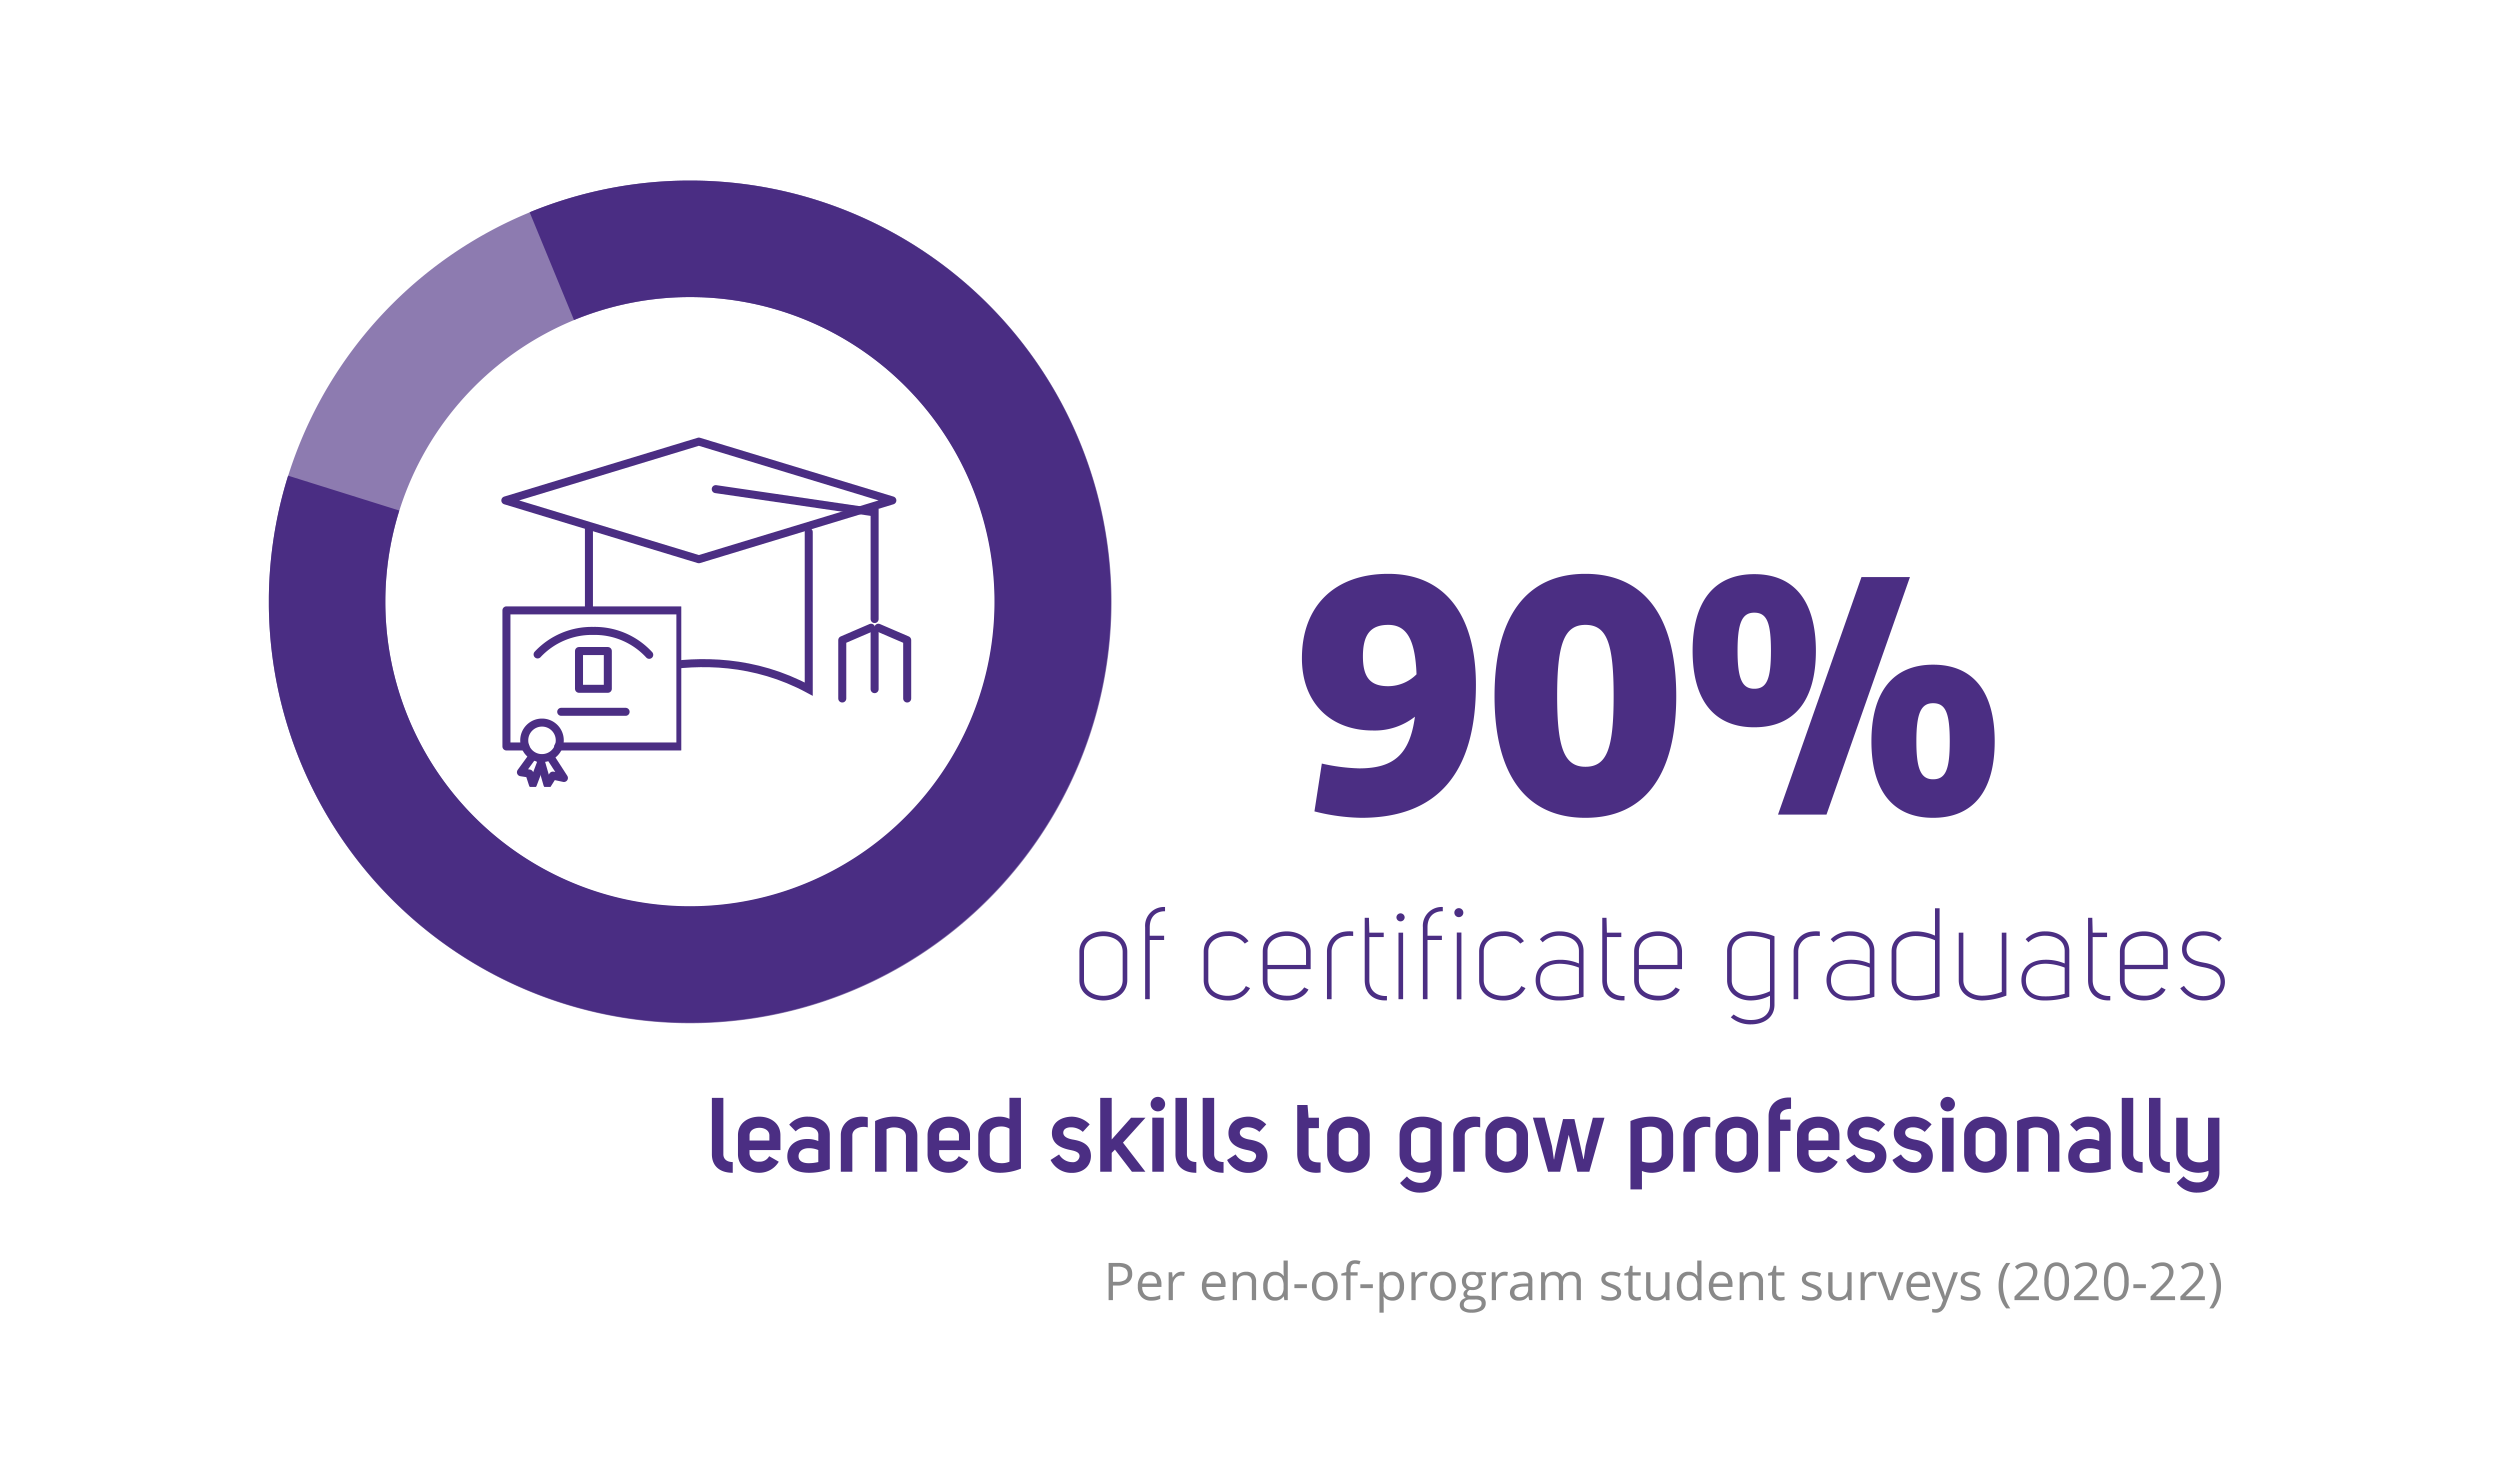
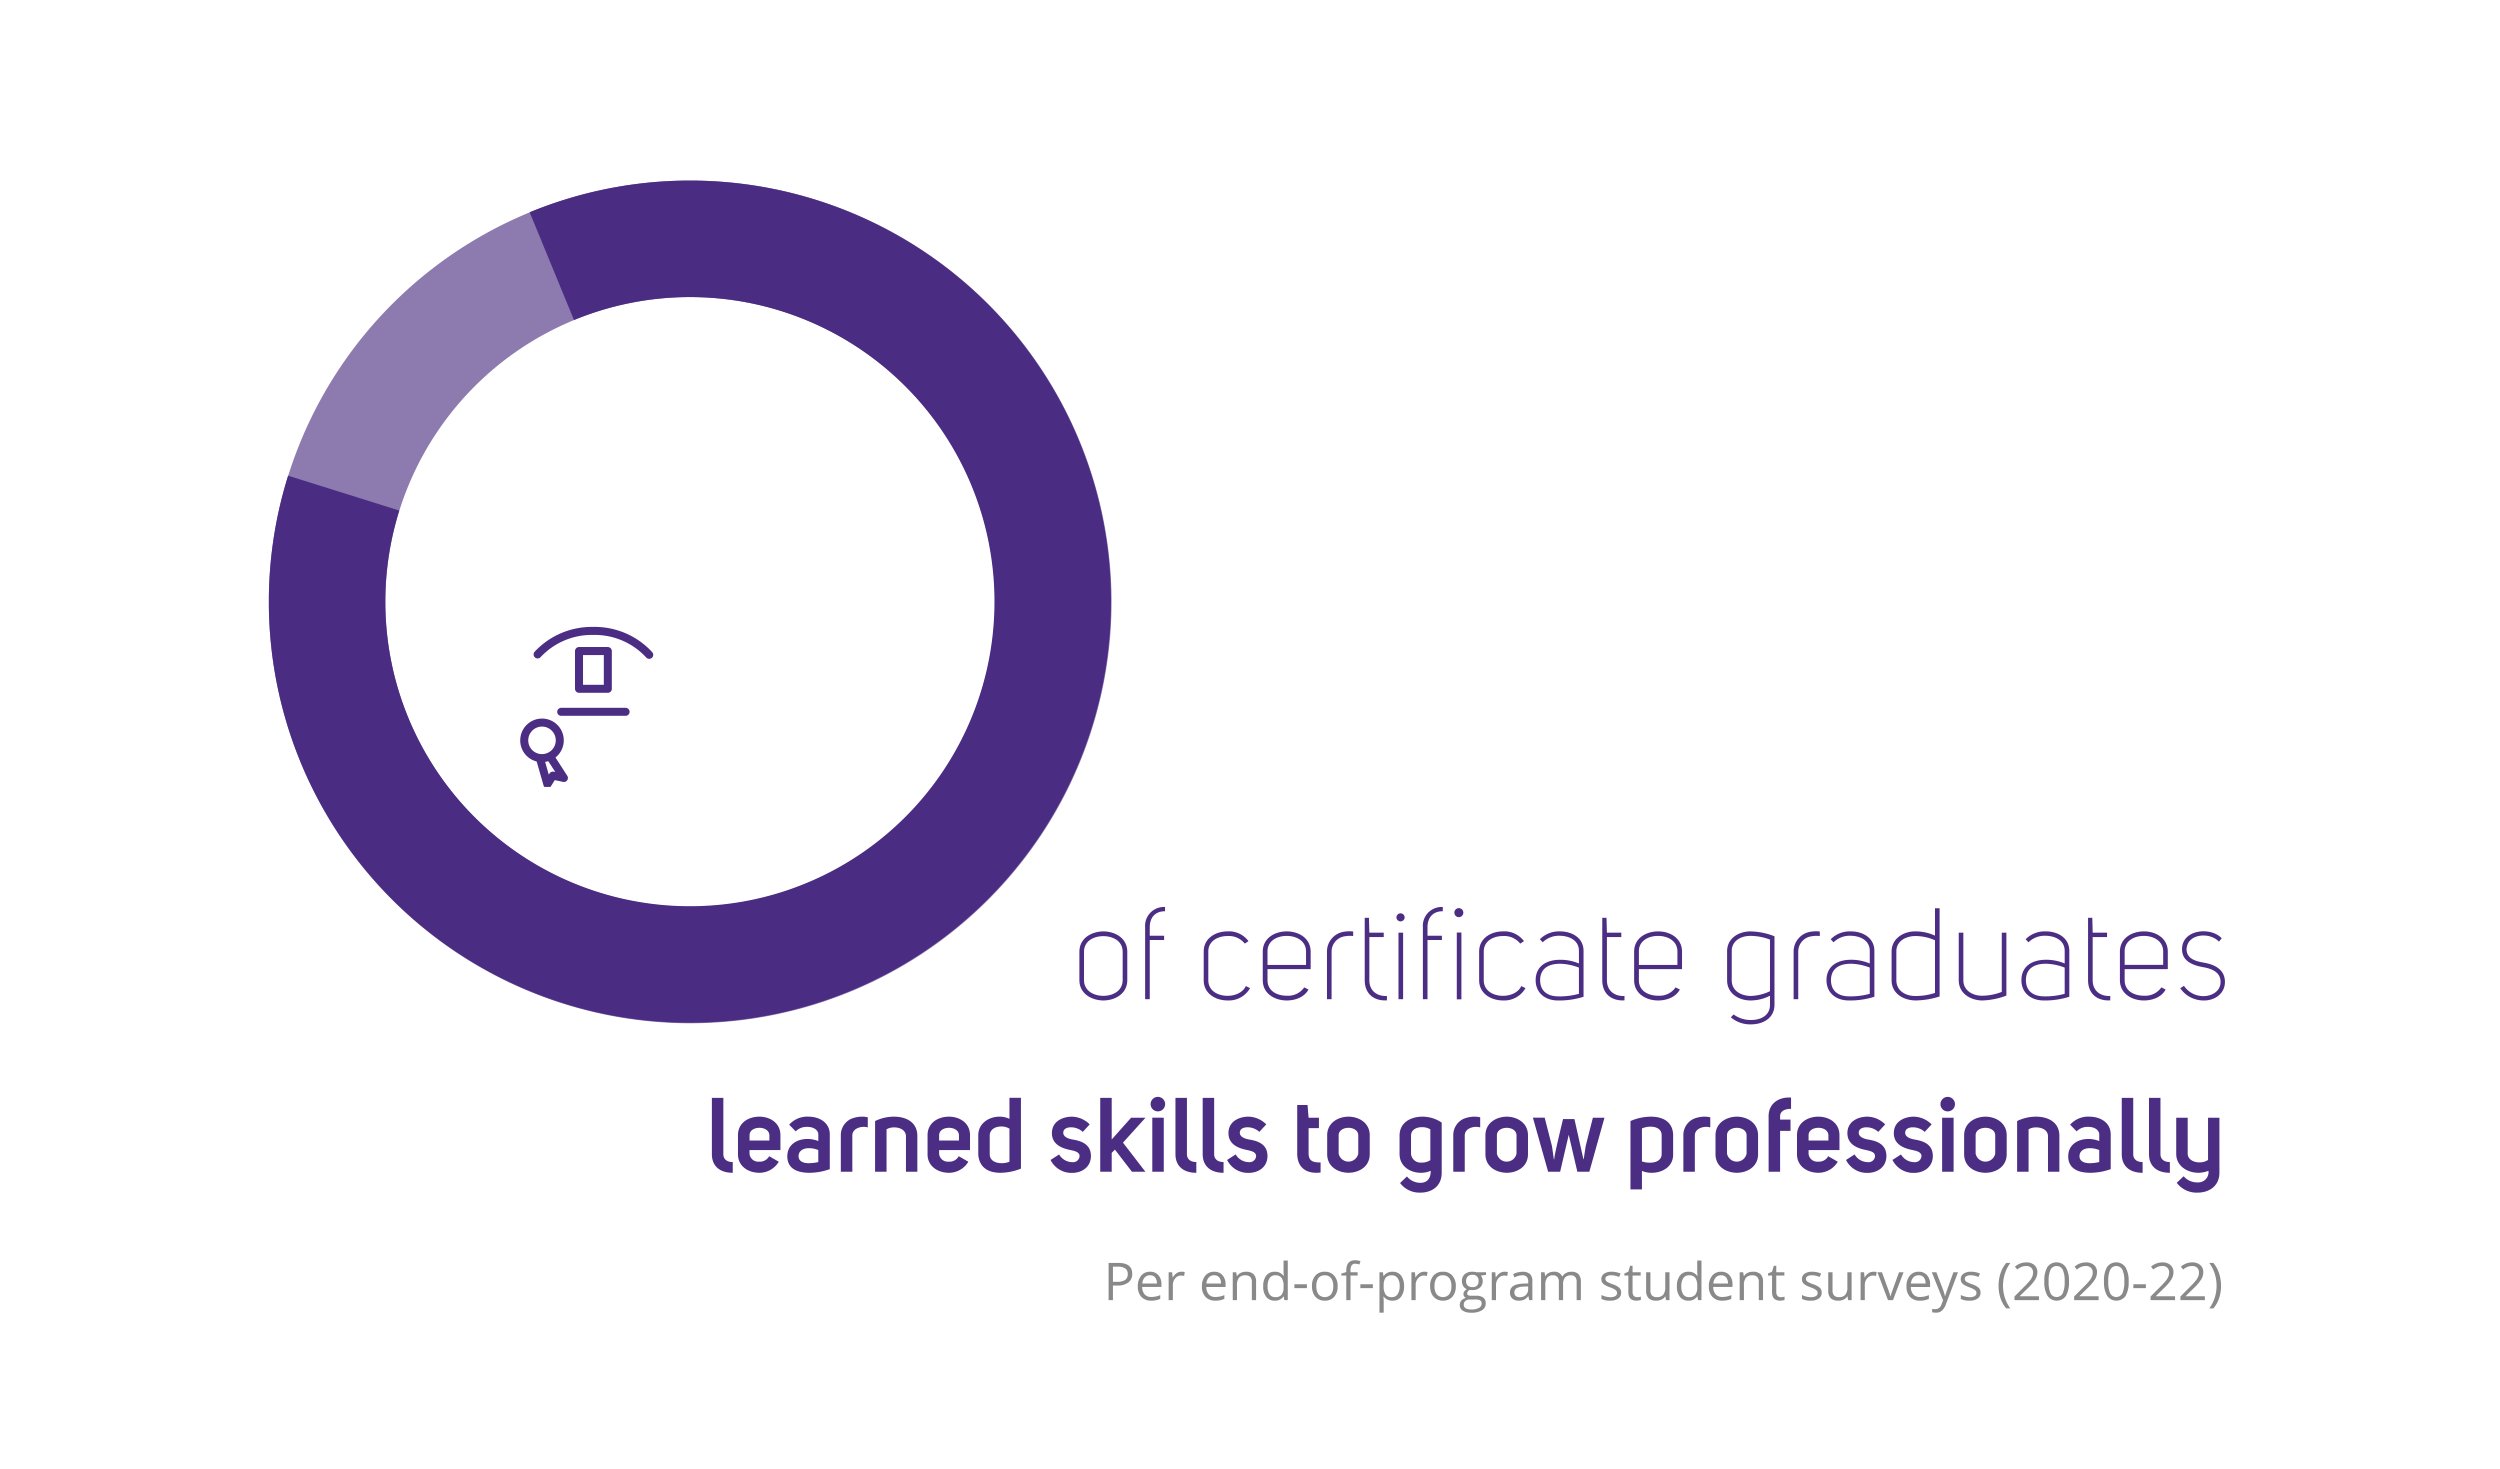
<svg xmlns="http://www.w3.org/2000/svg" width="100%" viewBox="0 0 623 366">
  <defs>
    <clipPath id="clip-path">
-       <rect id="Rectangle_18" data-name="Rectangle 18" width="104.448" height="68.324" fill="none" stroke="#4b2e83" stroke-width="1" />
-     </clipPath>
+       </clipPath>
    <clipPath id="clip-path-2">
      <rect id="Rectangle_20" data-name="Rectangle 20" width="45" height="45" transform="translate(-0.288 0.423)" fill="none" stroke="#4b2e83" stroke-width="1" />
    </clipPath>
    <clipPath id="clip-path-3">
      <path id="Path_59" data-name="Path 59" d="M0,0H210V-210H0Z" fill="none" />
    </clipPath>
  </defs>
  <g id="Group_92" data-name="Group 92" transform="translate(-4448 2506)">
    <rect id="Rectangle_24" data-name="Rectangle 24" width="623" height="366" transform="translate(4448 -2506)" fill="#fff" />
    <g id="Group_91" data-name="Group 91" transform="translate(0 -8)">
-       <path id="Path_60" data-name="Path 60" d="M22.96,22C9.6,22,1.44,30,1.44,43.04c0,10.96,6.96,18,17.68,18A16.167,16.167,0,0,0,29.6,57.6c-1.28,9.44-5.28,12.88-13.92,12.88a47.342,47.342,0,0,1-9.28-1.2L4.56,81.2a50.254,50.254,0,0,0,11.68,1.6C35.2,82.8,44.8,71.68,44.8,49.68,44.8,32,36.88,22,22.96,22Zm0,28c-4.48,0-6.32-2.16-6.32-7.44,0-5.44,1.92-7.84,6.32-7.84,4.56,0,6.72,3.6,7.04,12.32A10.014,10.014,0,0,1,22.96,50ZM72.08,82.8c14.72,0,22.64-10.56,22.64-30.32C94.72,32.64,86.8,22,72.08,22S49.44,32.72,49.44,52.48C49.44,72.16,57.36,82.8,72.08,82.8Zm0-12.72c-5.28,0-7.04-4.72-7.04-17.6,0-13.04,1.76-17.76,7.04-17.76,5.36,0,7.04,4.56,7.04,17.76C79.12,65.6,77.44,70.08,72.08,70.08Zm42.08-9.84c10,0,15.36-6.64,15.36-19.04s-5.36-19.12-15.36-19.12c-9.92,0-15.36,6.72-15.36,19.12C98.8,53.52,104.16,60.24,114.16,60.24Zm0-9.6c-3.04,0-4.16-2.56-4.16-9.44,0-6.96,1.12-9.52,4.16-9.52,3.12,0,4.16,2.4,4.16,9.52C118.32,48.24,117.28,50.64,114.16,50.64ZM158.72,82.8c10,0,15.36-6.64,15.36-19.04s-5.36-19.12-15.36-19.12c-9.92,0-15.36,6.72-15.36,19.12C143.36,76.08,148.72,82.8,158.72,82.8Zm0-9.6c-3.04,0-4.16-2.56-4.16-9.44,0-6.96,1.12-9.52,4.16-9.52,3.12,0,4.16,2.4,4.16,9.52C162.88,70.8,161.84,73.2,158.72,73.2ZM120.08,82h12.08l20.8-59.2H140.88Z" transform="translate(4771 -2377)" fill="#4b2e83" />
      <path id="Path_61" data-name="Path 61" d="M1.984,19.232c0,3.392,3.008,5.056,5.984,5.088,2.976-.032,5.952-1.7,5.952-5.088v-7.04c0-3.392-2.976-5.056-5.952-5.088-2.976.032-5.984,1.7-5.984,5.088ZM7.968,8.288c2.3,0,4.8,1.152,4.8,3.9v7.04c0,2.752-2.5,3.936-4.8,3.936-2.336,0-4.832-1.184-4.832-3.936v-7.04C3.136,9.44,5.632,8.288,7.968,8.288Zm15.36-7.264a4.694,4.694,0,0,0-4.96,5.056V24H19.52V9.248H23.1V8.192H19.52V6.08c0-2.432,1.344-4,3.808-4Zm20.8,8.512A6.048,6.048,0,0,0,38.912,7.1c-2.944,0-5.952,1.664-5.952,5.056v7.1c0,3.392,3.008,5.056,5.952,5.056a6.075,6.075,0,0,0,5.6-3.072l-1.056-.512c-.7,1.6-2.656,2.432-4.544,2.432-2.4,0-4.8-1.216-4.8-3.9V12.1c0-2.624,2.4-3.84,4.8-3.84A5.092,5.092,0,0,1,43.2,10.144Zm4.736,6.976H59.616V12.16c0-3.392-3.008-5.056-5.952-5.056-2.976,0-5.984,1.664-5.984,5.056v7.1c0,3.392,3.008,5.056,5.984,5.056,2.208,0,4.416-.864,5.408-2.72l-1.056-.544a4.878,4.878,0,0,1-4.352,2.08c-2.464,0-4.8-1.184-4.8-3.872Zm9.6-1.056h-9.6V12.1c-.032-2.624,2.336-3.872,4.8-3.872,2.4,0,4.8,1.248,4.8,3.872Zm9.6-8.288a4.99,4.99,0,0,0-4.384,4.96V24h1.152V12.128A3.844,3.844,0,0,1,68.16,8.32a7.328,7.328,0,0,1,2.048-.064V7.136A8.019,8.019,0,0,0,68.064,7.168ZM78.624,23.2c-2.08.128-4.384-.96-4.384-3.968V8.512h3.584V7.424H74.24l-.1-3.712H73.088v15.52c0,3.648,2.528,5.248,5.536,5.056ZM80.992,3.584a1.024,1.024,0,1,0,2.048,0,1.025,1.025,0,0,0-2.048,0Zm.512,3.84V24h1.152V7.424Zm13.92-4.992a1.12,1.12,0,1,0,2.24,0,1.12,1.12,0,1,0-2.24,0Zm1.76,4.96H96.032v16.64h1.152Zm-4.64-6.368a4.694,4.694,0,0,0-4.96,5.056V24h1.152V9.248H92.32V8.192H88.736V6.08c0-2.432,1.344-4,3.808-4Zm20.224,8.512A6.048,6.048,0,0,0,107.552,7.1c-2.944,0-5.952,1.664-5.952,5.056v7.1c0,3.392,3.008,5.056,5.952,5.056a6.075,6.075,0,0,0,5.6-3.072l-1.056-.512c-.7,1.6-2.656,2.432-4.544,2.432-2.4,0-4.8-1.216-4.8-3.9V12.1c0-2.624,2.4-3.84,4.8-3.84a5.092,5.092,0,0,1,4.288,1.888Zm13.7,5.568a11.806,11.806,0,0,0-4.672-.928c-3.168,0-6.08,1.408-6.112,5.056,0,3.264,2.432,5.056,5.472,5.088a19.888,19.888,0,0,0,6.464-.928V11.968c0-3.264-2.88-4.864-5.856-4.864a6.7,6.7,0,0,0-5.024,1.952l.7.768a5.722,5.722,0,0,1,4.128-1.632c2.464,0,4.9,1.088,4.9,3.776Zm0,7.552a17.766,17.766,0,0,1-5.216.64c-2.528-.032-4.448-1.248-4.448-4.064.032-3.1,2.4-4.064,4.96-4.064a13.674,13.674,0,0,1,4.7.96Zm11.36.544c-2.08.128-4.384-.96-4.384-3.968V8.512h3.584V7.424H133.44l-.1-3.712h-1.056v15.52c0,3.648,2.528,5.248,5.536,5.056Zm3.584-6.688H152.16V12.16c0-3.392-3.008-5.056-5.952-5.056-2.976,0-5.984,1.664-5.984,5.056v7.1c0,3.392,3.008,5.056,5.984,5.056,2.208,0,4.416-.864,5.408-2.72l-1.056-.544a4.878,4.878,0,0,1-4.352,2.08c-2.464,0-4.8-1.184-4.8-3.872Zm9.6-1.056h-9.6V12.1c-.032-2.624,2.336-3.872,4.8-3.872,2.4,0,4.8,1.248,4.8,3.872ZM164.32,28.512a7.393,7.393,0,0,0,5.024,1.76c2.944,0,5.856-1.5,5.856-4.9V8.32A17.388,17.388,0,0,0,169.184,7.1c-2.912.032-5.792,1.7-5.792,4.992v7.2c0,3.3,2.944,5.056,5.92,5.024a10.676,10.676,0,0,0,4.768-1.184v2.272c0,2.656-2.3,3.808-4.768,3.776a7.01,7.01,0,0,1-4.288-1.376Zm9.76-6.5a12.033,12.033,0,0,1-4.832,1.184c-2.4-.064-4.7-1.28-4.7-3.9V12.064c-.032-2.592,2.272-3.84,4.64-3.84a13.736,13.736,0,0,1,4.9.928ZM184.352,7.168a4.99,4.99,0,0,0-4.384,4.96V24h1.152V12.128a3.844,3.844,0,0,1,3.328-3.808,7.328,7.328,0,0,1,2.048-.064V7.136A8.019,8.019,0,0,0,184.352,7.168ZM198.944,15.1a11.806,11.806,0,0,0-4.672-.928c-3.168,0-6.08,1.408-6.112,5.056,0,3.264,2.432,5.056,5.472,5.088a19.888,19.888,0,0,0,6.464-.928V11.968c0-3.264-2.88-4.864-5.856-4.864a6.7,6.7,0,0,0-5.024,1.952l.7.768a5.722,5.722,0,0,1,4.128-1.632c2.464,0,4.9,1.088,4.9,3.776Zm0,7.552a17.767,17.767,0,0,1-5.216.64c-2.528-.032-4.448-1.248-4.448-4.064.032-3.1,2.4-4.064,4.96-4.064a13.674,13.674,0,0,1,4.7.96ZM216.352,1.344H215.2V8.16A11.788,11.788,0,0,0,210.368,7.1c-3.008-.032-5.984,1.76-5.984,5.056v7.1c0,3.36,2.944,4.992,5.888,5.056a20.33,20.33,0,0,0,6.08-.992ZM215.2,22.432a15.179,15.179,0,0,1-4.928.768c-2.4,0-4.7-1.28-4.7-3.936V12.128c-.032-2.624,2.336-3.84,4.768-3.872A12.242,12.242,0,0,1,215.2,9.312ZM232.992,7.424H231.84V22.176a13.686,13.686,0,0,1-4.9.96c-2.272,0-4.672-1.216-4.672-3.872V7.424H221.12v11.84c0,3.328,2.912,4.992,5.824,5.056a18.5,18.5,0,0,0,6.048-1.216ZM247.52,15.1a11.806,11.806,0,0,0-4.672-.928c-3.168,0-6.08,1.408-6.112,5.056,0,3.264,2.432,5.056,5.472,5.088a19.888,19.888,0,0,0,6.464-.928V11.968c0-3.264-2.88-4.864-5.856-4.864a6.7,6.7,0,0,0-5.024,1.952l.7.768a5.722,5.722,0,0,1,4.128-1.632c2.464,0,4.9,1.088,4.9,3.776Zm0,7.552a17.767,17.767,0,0,1-5.216.64c-2.528-.032-4.448-1.248-4.448-4.064.032-3.1,2.4-4.064,4.96-4.064a13.674,13.674,0,0,1,4.7.96Zm11.36.544c-2.08.128-4.384-.96-4.384-3.968V8.512h3.584V7.424H254.5l-.1-3.712h-1.056v15.52c0,3.648,2.528,5.248,5.536,5.056Zm3.584-6.688h10.752V12.16c0-3.392-3.008-5.056-5.952-5.056-2.976,0-5.984,1.664-5.984,5.056v7.1c0,3.392,3.008,5.056,5.984,5.056,2.208,0,4.416-.864,5.408-2.72l-1.056-.544a4.878,4.878,0,0,1-4.352,2.08c-2.464,0-4.8-1.184-4.8-3.872Zm9.6-1.056h-9.6V12.1c-.032-2.624,2.336-3.872,4.8-3.872,2.4,0,4.8,1.248,4.8,3.872Zm4.256,5.824a7.065,7.065,0,0,0,5.984,3.04c2.624,0,5.152-1.7,5.152-4.64-.032-3.072-2.56-4.288-5.024-4.736-1.76-.32-4.512-.768-4.544-3.392.16-3.968,5.856-4.32,8.064-1.888l.7-.832c-2.656-2.912-9.888-2.3-9.888,2.72,0,3.136,2.912,4.064,5.472,4.512,1.856.352,4.128,1.152,4.128,3.616.032,2.4-2.272,3.52-4.064,3.552a5.824,5.824,0,0,1-5.056-2.56Z" transform="translate(4715 -2273)" fill="#4b2e83" />
      <path id="Path_62" data-name="Path 62" d="M6.6,22.582c-1.612,0-2.34-.858-2.34-1.95V6.592H1.4v14.04c0,2.86,1.872,4.628,5.2,4.628Zm9.074-1.456a2.594,2.594,0,0,1-2.5,1.352,2.167,2.167,0,0,1-2.392-1.95v-.936h7.7V15.9c0-3.146-2.678-4.628-5.252-4.628-2.652,0-5.33,1.482-5.33,4.628v4.732c0,3.094,2.678,4.628,5.33,4.628A5.619,5.619,0,0,0,18.07,22.5Zm.052-3.9H10.79V16c-.052-1.326,1.2-1.95,2.47-1.95,1.248,0,2.47.65,2.47,1.9Zm12.194.13a7.094,7.094,0,0,0-2.73-.52c-2.5,0-4.992,1.352-4.992,4.316,0,3.2,2.678,4.108,5.486,4.108a15.158,15.158,0,0,0,5.1-.91V15.718c0-3.042-2.678-4.446-5.3-4.446a5.98,5.98,0,0,0-4.81,2l1.612,1.664a3.82,3.82,0,0,1,2.834-1.118c1.456-.026,2.808.65,2.808,1.976Zm0,5.226a10.269,10.269,0,0,1-2.418.286c-1.3,0-2.5-.468-2.5-1.742,0-1.17.936-2,2.6-2a5.991,5.991,0,0,1,2.314.468Zm10.79-11.31a7.268,7.268,0,0,0-2.678.572,4.467,4.467,0,0,0-2.5,4.056V25H36.4V15.952c0-1.82,2.366-2.444,3.848-2V11.428A6.954,6.954,0,0,0,38.714,11.272ZM42.068,25h2.86V14.418a3.7,3.7,0,0,1,1.924-.468c1.378,0,2.834.624,2.912,2.132V25H52.6V16.056c0-3.458-2.86-4.81-5.928-4.784a10.8,10.8,0,0,0-4.6,1.092ZM62.92,21.126a2.594,2.594,0,0,1-2.5,1.352,2.167,2.167,0,0,1-2.392-1.95v-.936h7.7V15.9c0-3.146-2.678-4.628-5.252-4.628-2.652,0-5.33,1.482-5.33,4.628v4.732c0,3.094,2.678,4.628,5.33,4.628A5.619,5.619,0,0,0,65.312,22.5Zm.052-3.9h-4.94V16c-.052-1.326,1.2-1.95,2.47-1.95,1.248,0,2.47.65,2.47,1.9ZM78.416,6.566h-2.86v5.252a5.715,5.715,0,0,0-2.47-.546c-2.652,0-5.3,1.664-5.3,4.654v4.81c.26,3.354,2.678,4.5,5.408,4.524a13.979,13.979,0,0,0,5.226-1.04ZM75.556,22.5a4.923,4.923,0,0,1-1.95.364c-1.43,0-2.886-.572-2.964-2.132V15.8c.13-1.43,1.482-2.08,2.86-2.08a3.85,3.85,0,0,1,2.054.546ZM85.8,22.062a5.8,5.8,0,0,0,5.356,3.224c2.444,0,4.706-1.43,4.706-4.238-.026-2.86-2.288-3.692-4.446-4.056-1.118-.182-2.548-.65-2.444-1.846.078-.832.91-1.222,1.9-1.222a4.371,4.371,0,0,1,2.964,1.144L95.55,13.2a6.428,6.428,0,0,0-4.394-1.924c-2.288,0-5.018,1.118-5.018,4.108,0,3.042,2.886,3.874,4.784,4.238.936.208,2.106.494,2.106,1.482a1.623,1.623,0,0,1-1.82,1.508,3.852,3.852,0,0,1-3.276-1.924Zm15.236-5.1V6.592h-2.86V25h2.86V20.294l.806-.806L106.08,25h3.354l-5.59-7.254,5.616-6.214h-3.588Zm9.7-8.814a1.807,1.807,0,1,0,3.614,0,1.807,1.807,0,1,0-3.614,0Zm.416,3.38V25h2.86V11.532Zm10.972,11.05c-1.612,0-2.34-.858-2.34-1.95V6.592h-2.86v14.04c0,2.86,1.872,4.628,5.2,4.628Zm6.786,0c-1.612,0-2.34-.858-2.34-1.95V6.592h-2.86v14.04c0,2.86,1.872,4.628,5.2,4.628Zm.884-.52a5.8,5.8,0,0,0,5.356,3.224c2.444,0,4.706-1.43,4.706-4.238-.026-2.86-2.288-3.692-4.446-4.056-1.118-.182-2.548-.65-2.444-1.846.078-.832.91-1.222,1.9-1.222a4.371,4.371,0,0,1,2.964,1.144l1.716-1.872a6.428,6.428,0,0,0-4.394-1.924c-2.288,0-5.018,1.118-5.018,4.108,0,3.042,2.886,3.874,4.784,4.238.936.208,2.106.494,2.106,1.482a1.623,1.623,0,0,1-1.82,1.508,3.852,3.852,0,0,1-3.276-1.924Zm23.3.624c-1.56,0-2.99-.13-2.99-2.262V14.132h2.574v-2.6H150.1l-.26-3.172h-2.574V20.45c0,3.406,2.106,4.81,4.758,4.81a7.628,7.628,0,0,0,1.066-.078Zm1.638-2.08c0,3.146,2.678,4.628,5.33,4.654,2.6-.026,5.278-1.508,5.278-4.654v-4.68c0-3.094-2.678-4.628-5.278-4.654-2.652.026-5.33,1.56-5.33,4.654Zm5.33-6.552c1.118,0,2.418.6,2.418,1.872v4.55a2.493,2.493,0,0,1-4.888,0v-4.55C157.586,14.652,158.86,14.054,160.056,14.054ZM172.9,27.808a6.051,6.051,0,0,0,5.122,2.392c2.678,0,5.252-1.534,5.252-4.94V12.754a8.523,8.523,0,0,0-4.836-1.482c-2.912.026-5.668,1.456-5.668,4.732V20.58c0,3.016,2.6,4.68,5.3,4.68a6.255,6.255,0,0,0,2.47-.494c0,2.21-1.17,2.99-2.548,2.99a4.293,4.293,0,0,1-3.38-1.586Zm7.54-5.694a3.829,3.829,0,0,1-2.158.6,2.407,2.407,0,0,1-2.652-2.106V16c0-1.456,1.326-2.106,2.678-2.106a3.876,3.876,0,0,1,2.132.546Zm10.894-10.842a7.268,7.268,0,0,0-2.678.572,4.467,4.467,0,0,0-2.5,4.056V25h2.86V15.952c0-1.82,2.366-2.444,3.848-2V11.428A6.954,6.954,0,0,0,191.334,11.272Zm2.834,9.334c0,3.146,2.678,4.628,5.33,4.654,2.6-.026,5.278-1.508,5.278-4.654v-4.68c0-3.094-2.678-4.628-5.278-4.654-2.652.026-5.33,1.56-5.33,4.654Zm5.33-6.552c1.118,0,2.418.6,2.418,1.872v4.55a2.493,2.493,0,0,1-4.888,0v-4.55C197.028,14.652,198.3,14.054,199.5,14.054Zm14.014-2.184c-1.794,7.41-2.158,9.412-2.21,10.036h-.078l-.468-3.276-1.82-7.1H206L209.794,25h2.99l2.132-9.152h.026L217.074,25h2.99l3.77-13.468h-2.886l-1.794,7.046-.494,3.276h-.078l-2.236-9.984Zm16.8,17.524h2.86v-4.6a6.308,6.308,0,0,0,2.522.468c2.6-.026,5.252-1.534,5.252-4.524V15.978c0-3.458-2.6-4.68-5.46-4.706a12.875,12.875,0,0,0-5.174,1.092Zm2.86-15.184a5.336,5.336,0,0,1,2.158-.442c1.43,0,2.756.6,2.756,2.158v4.81c-.13,1.456-1.456,2-2.86,2a5.964,5.964,0,0,1-2.054-.312Zm15.5-2.938a7.268,7.268,0,0,0-2.678.572,4.467,4.467,0,0,0-2.5,4.056V25h2.86V15.952c0-1.82,2.366-2.444,3.848-2V11.428A6.954,6.954,0,0,0,248.664,11.272Zm2.834,9.334c0,3.146,2.678,4.628,5.33,4.654,2.6-.026,5.278-1.508,5.278-4.654v-4.68c0-3.094-2.678-4.628-5.278-4.654-2.652.026-5.33,1.56-5.33,4.654Zm5.33-6.552c1.118,0,2.418.6,2.418,1.872v4.55a2.493,2.493,0,0,1-4.888,0v-4.55C254.358,14.652,255.632,14.054,256.828,14.054Zm13.494-7.54c-3.12-.208-5.59,1.534-5.59,4.628V25h2.86V14.808h2.6V12h-2.6v-.832c0-1.144.988-1.846,2.73-1.846Zm9.256,14.612a2.594,2.594,0,0,1-2.5,1.352,2.167,2.167,0,0,1-2.392-1.95v-.936h7.7V15.9c0-3.146-2.678-4.628-5.252-4.628-2.652,0-5.33,1.482-5.33,4.628v4.732c0,3.094,2.678,4.628,5.33,4.628A5.619,5.619,0,0,0,281.97,22.5Zm.052-3.9h-4.94V16c-.052-1.326,1.2-1.95,2.47-1.95,1.248,0,2.47.65,2.47,1.9Zm4.394,4.836a5.8,5.8,0,0,0,5.356,3.224c2.444,0,4.706-1.43,4.706-4.238-.026-2.86-2.288-3.692-4.446-4.056-1.118-.182-2.548-.65-2.444-1.846.078-.832.91-1.222,1.9-1.222a4.371,4.371,0,0,1,2.964,1.144l1.716-1.872a6.428,6.428,0,0,0-4.394-1.924c-2.288,0-5.018,1.118-5.018,4.108,0,3.042,2.886,3.874,4.784,4.238.936.208,2.106.494,2.106,1.482a1.623,1.623,0,0,1-1.82,1.508,3.852,3.852,0,0,1-3.276-1.924Zm11.57,0a5.8,5.8,0,0,0,5.356,3.224c2.444,0,4.706-1.43,4.706-4.238-.026-2.86-2.288-3.692-4.446-4.056-1.118-.182-2.548-.65-2.444-1.846.078-.832.91-1.222,1.9-1.222a4.371,4.371,0,0,1,2.964,1.144l1.716-1.872a6.428,6.428,0,0,0-4.394-1.924c-2.288,0-5.018,1.118-5.018,4.108,0,3.042,2.886,3.874,4.784,4.238.936.208,2.106.494,2.106,1.482A1.623,1.623,0,0,1,301,22.608a3.852,3.852,0,0,1-3.276-1.924Zm11.96-13.91a1.807,1.807,0,1,0,3.614,0,1.807,1.807,0,1,0-3.614,0Zm.416,3.38V25h2.86V11.532Zm5.486,9.074c0,3.146,2.678,4.628,5.33,4.654,2.6-.026,5.278-1.508,5.278-4.654v-4.68c0-3.094-2.678-4.628-5.278-4.654-2.652.026-5.33,1.56-5.33,4.654Zm5.33-6.552c1.118,0,2.418.6,2.418,1.872v4.55a2.493,2.493,0,0,1-4.888,0v-4.55C316.316,14.652,317.59,14.054,318.786,14.054ZM326.664,25h2.86V14.418a3.7,3.7,0,0,1,1.924-.468c1.378,0,2.834.624,2.912,2.132V25h2.834V16.056c0-3.458-2.86-4.81-5.928-4.784a10.8,10.8,0,0,0-4.6,1.092Zm20.462-7.644a7.094,7.094,0,0,0-2.73-.52c-2.5,0-4.992,1.352-4.992,4.316,0,3.2,2.678,4.108,5.486,4.108a15.157,15.157,0,0,0,5.1-.91V15.718c0-3.042-2.678-4.446-5.3-4.446a5.98,5.98,0,0,0-4.81,2l1.612,1.664a3.82,3.82,0,0,1,2.834-1.118c1.456-.026,2.808.65,2.808,1.976Zm0,5.226a10.269,10.269,0,0,1-2.418.286c-1.3,0-2.5-.468-2.5-1.742,0-1.17.936-2,2.6-2a5.991,5.991,0,0,1,2.314.468Zm10.816,0c-1.612,0-2.34-.858-2.34-1.95V6.592h-2.86v14.04c0,2.86,1.872,4.628,5.2,4.628Zm6.786,0c-1.612,0-2.34-.858-2.34-1.95V6.592h-2.86v14.04c0,2.86,1.872,4.628,5.2,4.628Zm12.35-11.05h-2.834v10.53a3.829,3.829,0,0,1-2.158.6c-1.4,0-2.834-.676-2.912-2.08V11.532h-2.86v9.022c0,3.042,2.782,4.706,5.564,4.706a7.207,7.207,0,0,0,2.47-.494,2.549,2.549,0,0,1-2.626,2.886,4.463,4.463,0,0,1-3.562-1.534l-1.716,1.638A6.187,6.187,0,0,0,371.67,30.2c2.756,0,5.408-1.56,5.408-4.966Z" transform="translate(4624 -2231)" fill="#4b2e83" />
      <g id="Group_66" data-name="Group 66" transform="translate(4571.776 -2390.106)">
        <g id="Group_65" data-name="Group 65" transform="translate(0 0)" clip-path="url(#clip-path)">
          <path id="Path_41" data-name="Path 41" d="M49.221,1,1,15.659,49.223,30.314l48.22-14.655Z" transform="translate(1.154 1.154)" fill="none" stroke="#4b2e83" stroke-linecap="round" stroke-linejoin="round" stroke-width="2" />
          <path id="Path_42" data-name="Path 42" d="M10.674,11.093V51.046s27.693-14.588,54.776,0V11.892" transform="translate(12.313 12.797)" fill="none" stroke="#4b2e83" stroke-linecap="round" stroke-miterlimit="10" stroke-width="2" />
          <path id="Path_43" data-name="Path 43" d="M25.348,6.5l39.591,5.8V38.873" transform="translate(29.24 7.498)" fill="none" stroke="#4b2e83" stroke-linecap="round" stroke-miterlimit="10" stroke-width="2" />
          <path id="Path_44" data-name="Path 44" d="M44.168,22.539l7.176,3.088V40.17" transform="translate(50.951 26.001)" fill="none" stroke="#4b2e83" stroke-linecap="round" stroke-linejoin="round" stroke-width="2" />
          <path id="Path_45" data-name="Path 45" d="M47.162,22.539l-7.174,3.088V40.17" transform="translate(46.129 26.001)" fill="none" stroke="#4b2e83" stroke-linecap="round" stroke-linejoin="round" stroke-width="2" />
          <line id="Line_7" data-name="Line 7" y2="14.084" transform="translate(94.178 49.758)" fill="none" stroke="#4b2e83" stroke-linecap="round" stroke-linejoin="round" stroke-width="2" />
        </g>
      </g>
      <g id="Group_68" data-name="Group 68" transform="translate(4573.064 -2347.318)">
        <g id="Group_67" data-name="Group 67" transform="translate(0 0)" clip-path="url(#clip-path-2)">
-           <path id="Path_49" data-name="Path 49" d="M5.707,34.913H1V1h43.35V34.913H13.913" transform="translate(0.139 0.425)" fill="#fff" stroke="#4b2e83" stroke-linecap="round" stroke-linejoin="round" stroke-width="2" />
          <path id="Path_46" data-name="Path 46" d="M10.132,39.846a4.427,4.427,0,1,0-4.371-4.427A4.4,4.4,0,0,0,10.132,39.846Z" transform="translate(-0.184 -1.607)" fill="none" stroke="#4b2e83" stroke-linecap="round" stroke-linejoin="round" stroke-width="2" />
          <path id="Path_47" data-name="Path 47" d="M10.081,40.953l1.741,6.073,1.372-2.179,2.746.594-3.2-4.951" transform="translate(-0.476 -2.251)" fill="none" stroke="#4b2e83" stroke-linecap="round" stroke-linejoin="round" stroke-width="2" />
-           <path id="Path_48" data-name="Path 48" d="M7.439,40.489,4.877,44.012l2.105.323.87,2.69,1.877-4.961" transform="translate(-0.124 -2.251)" fill="none" stroke="#4b2e83" stroke-linecap="round" stroke-linejoin="round" stroke-width="2" />
          <path id="Path_50" data-name="Path 50" d="M9.335,12.352A18.468,18.468,0,0,1,23.2,6.492a18.435,18.435,0,0,1,13.946,5.956" transform="translate(-0.426 0.052)" fill="none" stroke="#4b2e83" stroke-linecap="round" stroke-linejoin="round" stroke-width="2" />
          <rect id="Rectangle_19" data-name="Rectangle 19" width="7.179" height="9.407" transform="translate(19.225 11.557)" fill="none" stroke="#4b2e83" stroke-linecap="round" stroke-linejoin="round" stroke-width="2" />
          <line id="Line_8" data-name="Line 8" x2="16.047" transform="translate(14.79 26.704)" fill="none" stroke="#4b2e83" stroke-linecap="round" stroke-linejoin="round" stroke-width="2" />
        </g>
      </g>
      <g id="Group_76" data-name="Group 76" transform="translate(4515 -2243)" clip-path="url(#clip-path-3)">
        <g id="Group_74" data-name="Group 74" transform="translate(105 -14.516)">
          <path id="Path_57" data-name="Path 57" d="M0,0A90.484,90.484,0,0,0,90.484-90.484,90.484,90.484,0,0,0,0-180.968,90.484,90.484,0,0,0-90.484-90.484,90.484,90.484,0,0,0,0,0Z" fill="none" stroke="#8d7bb0" stroke-width="29.032" />
        </g>
        <g id="Group_75" data-name="Group 75" transform="translate(18.65 -132.119)">
          <path id="Path_58" data-name="Path 58" d="M0,0A90.416,90.416,0,1,0,51.864-56.561" fill="none" stroke="#4a2d83" stroke-width="29.032" />
        </g>
      </g>
      <path id="Path_71" data-name="Path 71" d="M58.149,7.424a2.6,2.6,0,0,1-.962,2.168,4.356,4.356,0,0,1-2.752.759H53.344V14H52.265V4.72H54.67Q58.149,4.72,58.149,7.424Zm-4.805,2h.971a3.609,3.609,0,0,0,2.076-.463,1.708,1.708,0,0,0,.641-1.485,1.6,1.6,0,0,0-.6-1.371,3.15,3.15,0,0,0-1.879-.451H53.344Zm9.528,4.7a3.2,3.2,0,0,1-2.434-.939,3.637,3.637,0,0,1-.892-2.609,4.033,4.033,0,0,1,.828-2.672,2.752,2.752,0,0,1,2.225-.99,2.624,2.624,0,0,1,2.069.86,3.3,3.3,0,0,1,.762,2.269v.667H60.637a2.758,2.758,0,0,0,.619,1.86,2.141,2.141,0,0,0,1.654.635,5.6,5.6,0,0,0,2.222-.47v.939a5.576,5.576,0,0,1-1.057.346A5.939,5.939,0,0,1,62.872,14.127ZM62.586,7.8a1.721,1.721,0,0,0-1.336.546,2.516,2.516,0,0,0-.587,1.511H64.3a2.317,2.317,0,0,0-.444-1.527A1.564,1.564,0,0,0,62.586,7.8ZM70.4,6.916a4.123,4.123,0,0,1,.832.076l-.146.978a3.589,3.589,0,0,0-.762-.1,1.854,1.854,0,0,0-1.444.686,2.5,2.5,0,0,0-.6,1.708V14H67.226V7.043h.87l.121,1.289h.051A3.058,3.058,0,0,1,69.2,7.284,2.1,2.1,0,0,1,70.4,6.916Zm8.449,7.211a3.2,3.2,0,0,1-2.434-.939,3.637,3.637,0,0,1-.892-2.609,4.033,4.033,0,0,1,.828-2.672,2.752,2.752,0,0,1,2.225-.99,2.624,2.624,0,0,1,2.069.86,3.3,3.3,0,0,1,.762,2.269v.667H76.614a2.758,2.758,0,0,0,.619,1.86,2.141,2.141,0,0,0,1.654.635,5.6,5.6,0,0,0,2.222-.47v.939a5.576,5.576,0,0,1-1.057.346A5.939,5.939,0,0,1,78.849,14.127ZM78.563,7.8a1.721,1.721,0,0,0-1.336.546,2.516,2.516,0,0,0-.587,1.511h3.637a2.317,2.317,0,0,0-.444-1.527A1.564,1.564,0,0,0,78.563,7.8Zm9.4,6.2V9.5a1.816,1.816,0,0,0-.387-1.27,1.577,1.577,0,0,0-1.212-.419,2,2,0,0,0-1.6.59,2.98,2.98,0,0,0-.508,1.949V14H83.2V7.043h.857L84.231,8h.051a2.152,2.152,0,0,1,.908-.8,2.949,2.949,0,0,1,1.3-.282,2.643,2.643,0,0,1,1.892.606,2.58,2.58,0,0,1,.635,1.939V14Zm7.954-.933H95.86a2.476,2.476,0,0,1-2.184,1.06,2.583,2.583,0,0,1-2.123-.933,4.107,4.107,0,0,1-.759-2.653,4.177,4.177,0,0,1,.762-2.672,2.563,2.563,0,0,1,2.12-.952,2.53,2.53,0,0,1,2.171,1.028h.083l-.044-.5-.025-.489V4.123h1.054V14h-.857Zm-2.107.178a1.918,1.918,0,0,0,1.565-.587,2.967,2.967,0,0,0,.486-1.895v-.222a3.491,3.491,0,0,0-.492-2.111A1.868,1.868,0,0,0,93.8,7.8a1.613,1.613,0,0,0-1.419.72,3.582,3.582,0,0,0-.492,2.034,3.434,3.434,0,0,0,.489,2.012A1.655,1.655,0,0,0,93.81,13.245ZM98.564,11v-.965h3.117V11Zm10.772-.482a3.838,3.838,0,0,1-.857,2.656,3.018,3.018,0,0,1-2.368.955,3.136,3.136,0,0,1-1.657-.438,2.891,2.891,0,0,1-1.117-1.257,4.38,4.38,0,0,1-.394-1.917,3.832,3.832,0,0,1,.851-2.65,3.008,3.008,0,0,1,2.361-.949,2.943,2.943,0,0,1,2.32.971A3.821,3.821,0,0,1,109.336,10.515Zm-5.3,0a3.3,3.3,0,0,0,.533,2.031,2.116,2.116,0,0,0,3.139,0,3.285,3.285,0,0,0,.536-2.034,3.232,3.232,0,0,0-.536-2.015,1.885,1.885,0,0,0-1.584-.689,1.855,1.855,0,0,0-1.562.679A3.269,3.269,0,0,0,104.036,10.515Zm10.283-2.653h-1.771V14h-1.054V7.862H110.25V7.386L111.495,7V6.618q0-2.564,2.241-2.564a4.611,4.611,0,0,1,1.295.222l-.273.844a3.486,3.486,0,0,0-1.041-.2,1.014,1.014,0,0,0-.882.4,2.214,2.214,0,0,0-.286,1.273v.451h1.771ZM115,11v-.965h3.117V11Zm8,3.129a3.011,3.011,0,0,1-1.241-.251,2.334,2.334,0,0,1-.943-.771h-.076a9.332,9.332,0,0,1,.076,1.155v2.863h-1.054V7.043h.857l.146.952h.051a2.447,2.447,0,0,1,.946-.825,2.875,2.875,0,0,1,1.238-.254,2.571,2.571,0,0,1,2.136.946,4.164,4.164,0,0,1,.752,2.653,4.14,4.14,0,0,1-.765,2.663A2.576,2.576,0,0,1,123.009,14.127Zm-.152-6.316a1.867,1.867,0,0,0-1.542.59,3.038,3.038,0,0,0-.489,1.879v.235a3.482,3.482,0,0,0,.489,2.1,1.859,1.859,0,0,0,1.568.632,1.63,1.63,0,0,0,1.412-.73,3.461,3.461,0,0,0,.511-2.012,3.332,3.332,0,0,0-.511-2A1.681,1.681,0,0,0,122.857,7.811Zm8.055-.9a4.123,4.123,0,0,1,.832.076l-.146.978a3.589,3.589,0,0,0-.762-.1,1.854,1.854,0,0,0-1.444.686,2.5,2.5,0,0,0-.6,1.708V14h-1.054V7.043h.87l.121,1.289h.051a3.058,3.058,0,0,1,.933-1.047A2.1,2.1,0,0,1,130.912,6.916Zm7.877,3.6a3.838,3.838,0,0,1-.857,2.656,3.018,3.018,0,0,1-2.368.955,3.136,3.136,0,0,1-1.657-.438,2.891,2.891,0,0,1-1.117-1.257,4.38,4.38,0,0,1-.394-1.917,3.832,3.832,0,0,1,.851-2.65,3.008,3.008,0,0,1,2.361-.949,2.943,2.943,0,0,1,2.32.971A3.821,3.821,0,0,1,138.79,10.515Zm-5.3,0a3.3,3.3,0,0,0,.533,2.031,2.116,2.116,0,0,0,3.139,0,3.285,3.285,0,0,0,.536-2.034,3.232,3.232,0,0,0-.536-2.015,1.885,1.885,0,0,0-1.584-.689,1.855,1.855,0,0,0-1.562.679A3.269,3.269,0,0,0,133.489,10.515Zm12.841-3.472v.667l-1.289.152a2.263,2.263,0,0,1,.457,1.39,2.057,2.057,0,0,1-.7,1.631,2.817,2.817,0,0,1-1.917.609,3.192,3.192,0,0,1-.584-.051,1.037,1.037,0,0,0-.673.9.455.455,0,0,0,.235.422,1.716,1.716,0,0,0,.806.136H143.9a2.758,2.758,0,0,1,1.736.476,1.654,1.654,0,0,1,.606,1.384,1.975,1.975,0,0,1-.927,1.761,4.96,4.96,0,0,1-2.7.606,3.694,3.694,0,0,1-2.1-.508,1.64,1.64,0,0,1-.74-1.435,1.611,1.611,0,0,1,.406-1.1,2.069,2.069,0,0,1,1.143-.628,1.1,1.1,0,0,1-.448-.375.991.991,0,0,1-.181-.59,1.12,1.12,0,0,1,.2-.667,2.136,2.136,0,0,1,.641-.552,1.879,1.879,0,0,1-.879-.755,2.22,2.22,0,0,1-.34-1.219A2.251,2.251,0,0,1,141,7.535a2.8,2.8,0,0,1,1.942-.619,3.532,3.532,0,0,1,.984.127Zm-5.548,8.125a.944.944,0,0,0,.476.857,2.627,2.627,0,0,0,1.365.292,3.808,3.808,0,0,0,1.965-.4,1.215,1.215,0,0,0,.638-1.076.851.851,0,0,0-.349-.784,2.711,2.711,0,0,0-1.314-.219H142.3a1.664,1.664,0,0,0-1.117.343A1.225,1.225,0,0,0,140.783,15.168Zm.571-5.9a1.416,1.416,0,0,0,.413,1.1,1.647,1.647,0,0,0,1.149.375,1.344,1.344,0,0,0,1.542-1.5A1.383,1.383,0,0,0,142.9,7.684a1.546,1.546,0,0,0-1.143.4A1.611,1.611,0,0,0,141.354,9.271Zm9.579-2.355a4.123,4.123,0,0,1,.832.076l-.146.978a3.589,3.589,0,0,0-.762-.1,1.854,1.854,0,0,0-1.444.686,2.5,2.5,0,0,0-.6,1.708V14h-1.054V7.043h.87l.121,1.289h.051a3.058,3.058,0,0,1,.933-1.047A2.1,2.1,0,0,1,150.933,6.916ZM157.083,14l-.209-.99h-.051a2.927,2.927,0,0,1-1.038.885,3.163,3.163,0,0,1-1.292.232,2.324,2.324,0,0,1-1.622-.533,1.945,1.945,0,0,1-.587-1.517q0-2.107,3.371-2.209l1.181-.038V9.4a1.764,1.764,0,0,0-.352-1.209,1.449,1.449,0,0,0-1.127-.39,4.591,4.591,0,0,0-1.968.533l-.324-.806a4.951,4.951,0,0,1,1.127-.438,4.88,4.88,0,0,1,1.228-.159,2.65,2.65,0,0,1,1.844.552,2.305,2.305,0,0,1,.6,1.771V14Zm-2.38-.743a2.139,2.139,0,0,0,1.546-.54,2,2,0,0,0,.562-1.511v-.628l-1.054.044a3.833,3.833,0,0,0-1.812.39,1.177,1.177,0,0,0-.555,1.076,1.086,1.086,0,0,0,.346.87A1.436,1.436,0,0,0,154.7,13.257ZM168.9,14V9.474a1.879,1.879,0,0,0-.355-1.247,1.375,1.375,0,0,0-1.1-.416,1.783,1.783,0,0,0-1.454.565,2.685,2.685,0,0,0-.47,1.739V14h-1.054V9.474a1.879,1.879,0,0,0-.355-1.247A1.383,1.383,0,0,0,163,7.811a1.721,1.721,0,0,0-1.45.594,3.212,3.212,0,0,0-.46,1.946V14h-1.054V7.043h.857l.171.952h.051a2.071,2.071,0,0,1,.841-.793,2.57,2.57,0,0,1,1.216-.286A2.067,2.067,0,0,1,165.3,8.1h.051a2.218,2.218,0,0,1,.9-.863,2.8,2.8,0,0,1,1.346-.317,2.356,2.356,0,0,1,1.768.606,2.712,2.712,0,0,1,.587,1.939V14Zm11.089-1.9a1.743,1.743,0,0,1-.724,1.5,3.4,3.4,0,0,1-2.031.527,4.417,4.417,0,0,1-2.158-.438v-.978a5.219,5.219,0,0,0,1.076.4,4.493,4.493,0,0,0,1.108.146,2.512,2.512,0,0,0,1.27-.263.907.907,0,0,0,.092-1.5,5.541,5.541,0,0,0-1.374-.682,7.452,7.452,0,0,1-1.381-.632,1.886,1.886,0,0,1-.609-.613,1.6,1.6,0,0,1-.2-.819,1.561,1.561,0,0,1,.692-1.343,3.224,3.224,0,0,1,1.9-.492,5.553,5.553,0,0,1,2.2.457l-.375.857a5.041,5.041,0,0,0-1.9-.432,2.184,2.184,0,0,0-1.13.235.726.726,0,0,0-.381.647.789.789,0,0,0,.143.476,1.409,1.409,0,0,0,.46.375,10.285,10.285,0,0,0,1.219.514,4.553,4.553,0,0,1,1.673.908A1.6,1.6,0,0,1,179.992,12.1Zm3.961,1.155a3.442,3.442,0,0,0,.54-.041,3.492,3.492,0,0,0,.413-.086v.806a1.926,1.926,0,0,1-.5.136,3.79,3.79,0,0,1-.6.054q-2.019,0-2.019-2.126V7.862h-1V7.354l1-.438.444-1.485h.609V7.043h2.019v.819h-2.019v4.094a1.408,1.408,0,0,0,.3.965A1.038,1.038,0,0,0,183.953,13.257Zm3.333-6.214v4.513a1.816,1.816,0,0,0,.387,1.27,1.577,1.577,0,0,0,1.212.419,1.978,1.978,0,0,0,1.6-.6,3.01,3.01,0,0,0,.5-1.949V7.043h1.054V14h-.87l-.152-.933h-.057a2.1,2.1,0,0,1-.9.787,3.019,3.019,0,0,1-1.311.273,2.659,2.659,0,0,1-1.9-.6,2.567,2.567,0,0,1-.632-1.93V7.043Zm11.724,6.024h-.057a2.476,2.476,0,0,1-2.184,1.06,2.583,2.583,0,0,1-2.123-.933,4.107,4.107,0,0,1-.759-2.653,4.177,4.177,0,0,1,.762-2.672,2.563,2.563,0,0,1,2.12-.952,2.53,2.53,0,0,1,2.171,1.028h.083l-.044-.5-.025-.489V4.123h1.054V14h-.857Zm-2.107.178a1.918,1.918,0,0,0,1.565-.587,2.967,2.967,0,0,0,.486-1.895v-.222a3.491,3.491,0,0,0-.492-2.111A1.868,1.868,0,0,0,196.89,7.8a1.613,1.613,0,0,0-1.419.72,3.582,3.582,0,0,0-.492,2.034,3.434,3.434,0,0,0,.489,2.012A1.655,1.655,0,0,0,196.9,13.245Zm8.277.882a3.2,3.2,0,0,1-2.434-.939,3.637,3.637,0,0,1-.892-2.609,4.033,4.033,0,0,1,.828-2.672,2.752,2.752,0,0,1,2.225-.99,2.624,2.624,0,0,1,2.069.86,3.3,3.3,0,0,1,.762,2.269v.667h-4.792a2.758,2.758,0,0,0,.619,1.86,2.141,2.141,0,0,0,1.654.635,5.6,5.6,0,0,0,2.222-.47v.939a5.576,5.576,0,0,1-1.057.346A5.939,5.939,0,0,1,205.18,14.127ZM204.894,7.8a1.721,1.721,0,0,0-1.336.546,2.516,2.516,0,0,0-.587,1.511h3.637a2.317,2.317,0,0,0-.444-1.527A1.564,1.564,0,0,0,204.894,7.8Zm9.4,6.2V9.5a1.816,1.816,0,0,0-.387-1.27,1.577,1.577,0,0,0-1.212-.419,2,2,0,0,0-1.6.59,2.98,2.98,0,0,0-.508,1.949V14h-1.054V7.043h.857l.171.952h.051a2.151,2.151,0,0,1,.908-.8,2.949,2.949,0,0,1,1.3-.282,2.643,2.643,0,0,1,1.892.606,2.58,2.58,0,0,1,.635,1.939V14Zm5.465-.743a3.442,3.442,0,0,0,.54-.041,3.492,3.492,0,0,0,.413-.086v.806a1.926,1.926,0,0,1-.5.136,3.79,3.79,0,0,1-.6.054q-2.019,0-2.019-2.126V7.862h-1V7.354l1-.438.444-1.485h.609V7.043h2.019v.819h-2.019v4.094a1.408,1.408,0,0,0,.3.965A1.038,1.038,0,0,0,219.76,13.257ZM229.967,12.1a1.743,1.743,0,0,1-.724,1.5,3.4,3.4,0,0,1-2.031.527,4.417,4.417,0,0,1-2.158-.438v-.978a5.219,5.219,0,0,0,1.076.4,4.493,4.493,0,0,0,1.108.146,2.512,2.512,0,0,0,1.27-.263.907.907,0,0,0,.092-1.5,5.541,5.541,0,0,0-1.374-.682,7.452,7.452,0,0,1-1.381-.632,1.886,1.886,0,0,1-.609-.613,1.6,1.6,0,0,1-.2-.819,1.561,1.561,0,0,1,.692-1.343,3.224,3.224,0,0,1,1.9-.492,5.553,5.553,0,0,1,2.2.457l-.375.857a5.041,5.041,0,0,0-1.9-.432,2.184,2.184,0,0,0-1.13.235.726.726,0,0,0-.381.647.789.789,0,0,0,.143.476,1.409,1.409,0,0,0,.46.375,10.285,10.285,0,0,0,1.219.514,4.553,4.553,0,0,1,1.673.908A1.6,1.6,0,0,1,229.967,12.1Zm2.7-5.059v4.513a1.816,1.816,0,0,0,.387,1.27,1.577,1.577,0,0,0,1.212.419,1.978,1.978,0,0,0,1.6-.6,3.01,3.01,0,0,0,.5-1.949V7.043h1.054V14h-.87l-.152-.933h-.057a2.1,2.1,0,0,1-.9.787,3.019,3.019,0,0,1-1.311.273,2.659,2.659,0,0,1-1.9-.6,2.567,2.567,0,0,1-.632-1.93V7.043Zm10.163-.127a4.123,4.123,0,0,1,.832.076l-.146.978a3.589,3.589,0,0,0-.762-.1,1.854,1.854,0,0,0-1.444.686,2.5,2.5,0,0,0-.6,1.708V14H239.66V7.043h.87l.121,1.289h.051a3.058,3.058,0,0,1,.933-1.047A2.1,2.1,0,0,1,242.834,6.916ZM246.49,14,243.85,7.043h1.13l1.5,4.126a19.529,19.529,0,0,1,.6,1.879h.051a14.193,14.193,0,0,1,.441-1.393q.371-1.057,1.666-4.612h1.13L247.722,14Zm7.928.127a3.2,3.2,0,0,1-2.434-.939,3.637,3.637,0,0,1-.892-2.609,4.033,4.033,0,0,1,.828-2.672,2.752,2.752,0,0,1,2.225-.99,2.624,2.624,0,0,1,2.069.86,3.3,3.3,0,0,1,.762,2.269v.667h-4.792a2.758,2.758,0,0,0,.619,1.86,2.141,2.141,0,0,0,1.654.635,5.6,5.6,0,0,0,2.222-.47v.939a5.576,5.576,0,0,1-1.057.346A5.939,5.939,0,0,1,254.418,14.127ZM254.133,7.8a1.721,1.721,0,0,0-1.336.546,2.516,2.516,0,0,0-.587,1.511h3.637a2.317,2.317,0,0,0-.444-1.527A1.564,1.564,0,0,0,254.133,7.8Zm3.275-.755h1.13l1.523,3.967a15.09,15.09,0,0,1,.622,1.961h.051q.083-.324.346-1.108T262.8,7.043h1.13l-2.99,7.922a3.952,3.952,0,0,1-1.038,1.666,2.207,2.207,0,0,1-1.457.492,4.239,4.239,0,0,1-.952-.108v-.844a3.673,3.673,0,0,0,.781.076,1.609,1.609,0,0,0,1.549-1.219l.387-.99ZM269.551,12.1a1.743,1.743,0,0,1-.724,1.5,3.4,3.4,0,0,1-2.031.527,4.417,4.417,0,0,1-2.158-.438v-.978a5.22,5.22,0,0,0,1.076.4,4.493,4.493,0,0,0,1.108.146,2.512,2.512,0,0,0,1.27-.263.907.907,0,0,0,.092-1.5,5.542,5.542,0,0,0-1.374-.682,7.452,7.452,0,0,1-1.381-.632,1.886,1.886,0,0,1-.609-.613,1.6,1.6,0,0,1-.2-.819,1.561,1.561,0,0,1,.692-1.343,3.224,3.224,0,0,1,1.9-.492,5.553,5.553,0,0,1,2.2.457l-.375.857a5.041,5.041,0,0,0-1.9-.432,2.184,2.184,0,0,0-1.13.235.726.726,0,0,0-.381.647.789.789,0,0,0,.143.476,1.41,1.41,0,0,0,.46.375,10.283,10.283,0,0,0,1.219.514,4.553,4.553,0,0,1,1.673.908A1.6,1.6,0,0,1,269.551,12.1Zm4.494-1.663a9.836,9.836,0,0,1,.492-3.148,7.827,7.827,0,0,1,1.419-2.571h1.028a8.949,8.949,0,0,0-1.374,2.691,10.011,10.011,0,0,0-.46,3.015,9.624,9.624,0,0,0,.47,2.977,9.242,9.242,0,0,0,1.352,2.653h-1.016a7.48,7.48,0,0,1-1.422-2.52A9.582,9.582,0,0,1,274.045,10.439ZM284.106,14h-6.1v-.908l2.444-2.457a18,18,0,0,0,1.473-1.612,4.116,4.116,0,0,0,.533-.939,2.691,2.691,0,0,0,.178-.984,1.56,1.56,0,0,0-.451-1.177,1.726,1.726,0,0,0-1.25-.435,3.144,3.144,0,0,0-1.095.19,4.365,4.365,0,0,0-1.152.692l-.559-.717a4.278,4.278,0,0,1,2.793-1.066,2.951,2.951,0,0,1,2.05.67,2.3,2.3,0,0,1,.743,1.8,3.475,3.475,0,0,1-.5,1.746,11.082,11.082,0,0,1-1.854,2.184l-2.031,1.987v.051h4.773Zm7.484-4.653a6.777,6.777,0,0,1-.759,3.593,2.8,2.8,0,0,1-4.6-.029,6.643,6.643,0,0,1-.781-3.564,6.775,6.775,0,0,1,.755-3.6,2.8,2.8,0,0,1,4.6.051A6.615,6.615,0,0,1,291.59,9.347Zm-5.072,0a6.8,6.8,0,0,0,.476,2.948,1.71,1.71,0,0,0,3.044-.013,6.849,6.849,0,0,0,.473-2.936,6.8,6.8,0,0,0-.473-2.929,1.716,1.716,0,0,0-3.044-.013A6.751,6.751,0,0,0,286.519,9.347ZM298.973,14h-6.1v-.908l2.444-2.457a18,18,0,0,0,1.473-1.612,4.116,4.116,0,0,0,.533-.939A2.691,2.691,0,0,0,297.5,7.1a1.56,1.56,0,0,0-.451-1.177,1.726,1.726,0,0,0-1.25-.435,3.144,3.144,0,0,0-1.095.19,4.365,4.365,0,0,0-1.152.692l-.559-.717a4.278,4.278,0,0,1,2.793-1.066,2.951,2.951,0,0,1,2.05.67,2.3,2.3,0,0,1,.743,1.8,3.475,3.475,0,0,1-.5,1.746,11.082,11.082,0,0,1-1.854,2.184L294.2,12.972v.051h4.773Zm7.484-4.653a6.777,6.777,0,0,1-.759,3.593,2.8,2.8,0,0,1-4.6-.029,6.643,6.643,0,0,1-.781-3.564,6.775,6.775,0,0,1,.755-3.6,2.8,2.8,0,0,1,4.6.051A6.615,6.615,0,0,1,306.457,9.347Zm-5.072,0a6.8,6.8,0,0,0,.476,2.948,1.71,1.71,0,0,0,3.044-.013,6.849,6.849,0,0,0,.473-2.936,6.8,6.8,0,0,0-.473-2.929,1.716,1.716,0,0,0-3.044-.013A6.751,6.751,0,0,0,301.385,9.347ZM307.637,11v-.965h3.117V11Zm10.385,3h-6.1v-.908l2.444-2.457a18,18,0,0,0,1.473-1.612,4.116,4.116,0,0,0,.533-.939,2.691,2.691,0,0,0,.178-.984,1.56,1.56,0,0,0-.451-1.177,1.726,1.726,0,0,0-1.25-.435,3.144,3.144,0,0,0-1.095.19,4.365,4.365,0,0,0-1.152.692l-.559-.717a4.278,4.278,0,0,1,2.793-1.066,2.951,2.951,0,0,1,2.05.67,2.3,2.3,0,0,1,.743,1.8,3.475,3.475,0,0,1-.5,1.746,11.082,11.082,0,0,1-1.854,2.184l-2.031,1.987v.051h4.773Zm7.433,0h-6.1v-.908l2.444-2.457a18,18,0,0,0,1.473-1.612,4.116,4.116,0,0,0,.533-.939,2.691,2.691,0,0,0,.178-.984,1.56,1.56,0,0,0-.451-1.177,1.726,1.726,0,0,0-1.25-.435,3.144,3.144,0,0,0-1.095.19,4.365,4.365,0,0,0-1.152.692l-.559-.717a4.278,4.278,0,0,1,2.793-1.066,2.951,2.951,0,0,1,2.05.67,2.3,2.3,0,0,1,.743,1.8,3.475,3.475,0,0,1-.5,1.746,11.082,11.082,0,0,1-1.854,2.184l-2.031,1.987v.051h4.773Zm4.024-3.561a9.565,9.565,0,0,1-.492,3.11,7.44,7.44,0,0,1-1.419,2.507h-1.016a9.143,9.143,0,0,0,1.352-2.65,9.654,9.654,0,0,0,.47-2.98,10.011,10.011,0,0,0-.46-3.015,8.949,8.949,0,0,0-1.374-2.691h1.028a7.787,7.787,0,0,1,1.422,2.58A9.883,9.883,0,0,1,329.479,10.439Z" transform="translate(4672 -2188)" fill="#898989" />
    </g>
  </g>
</svg>